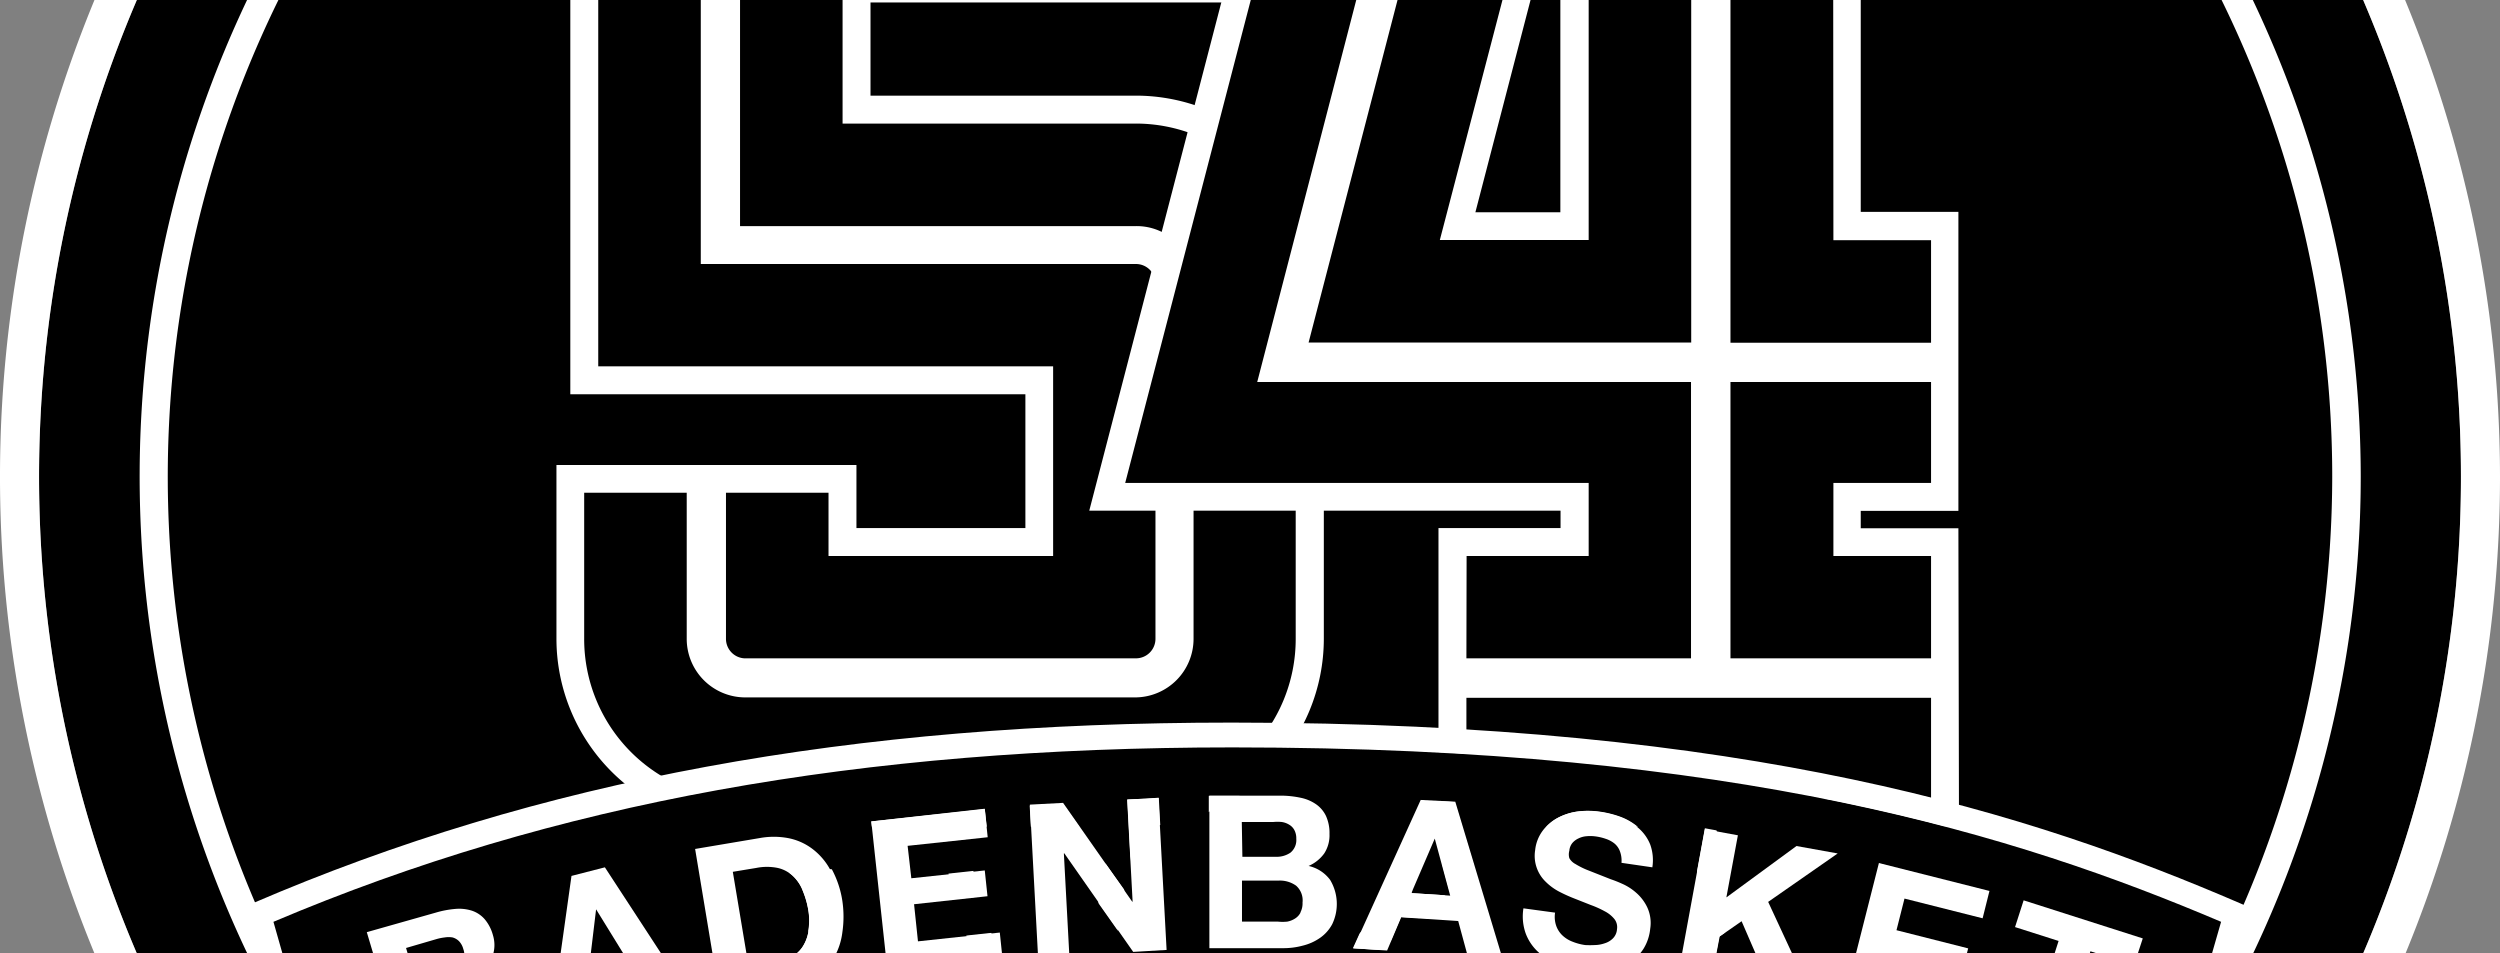
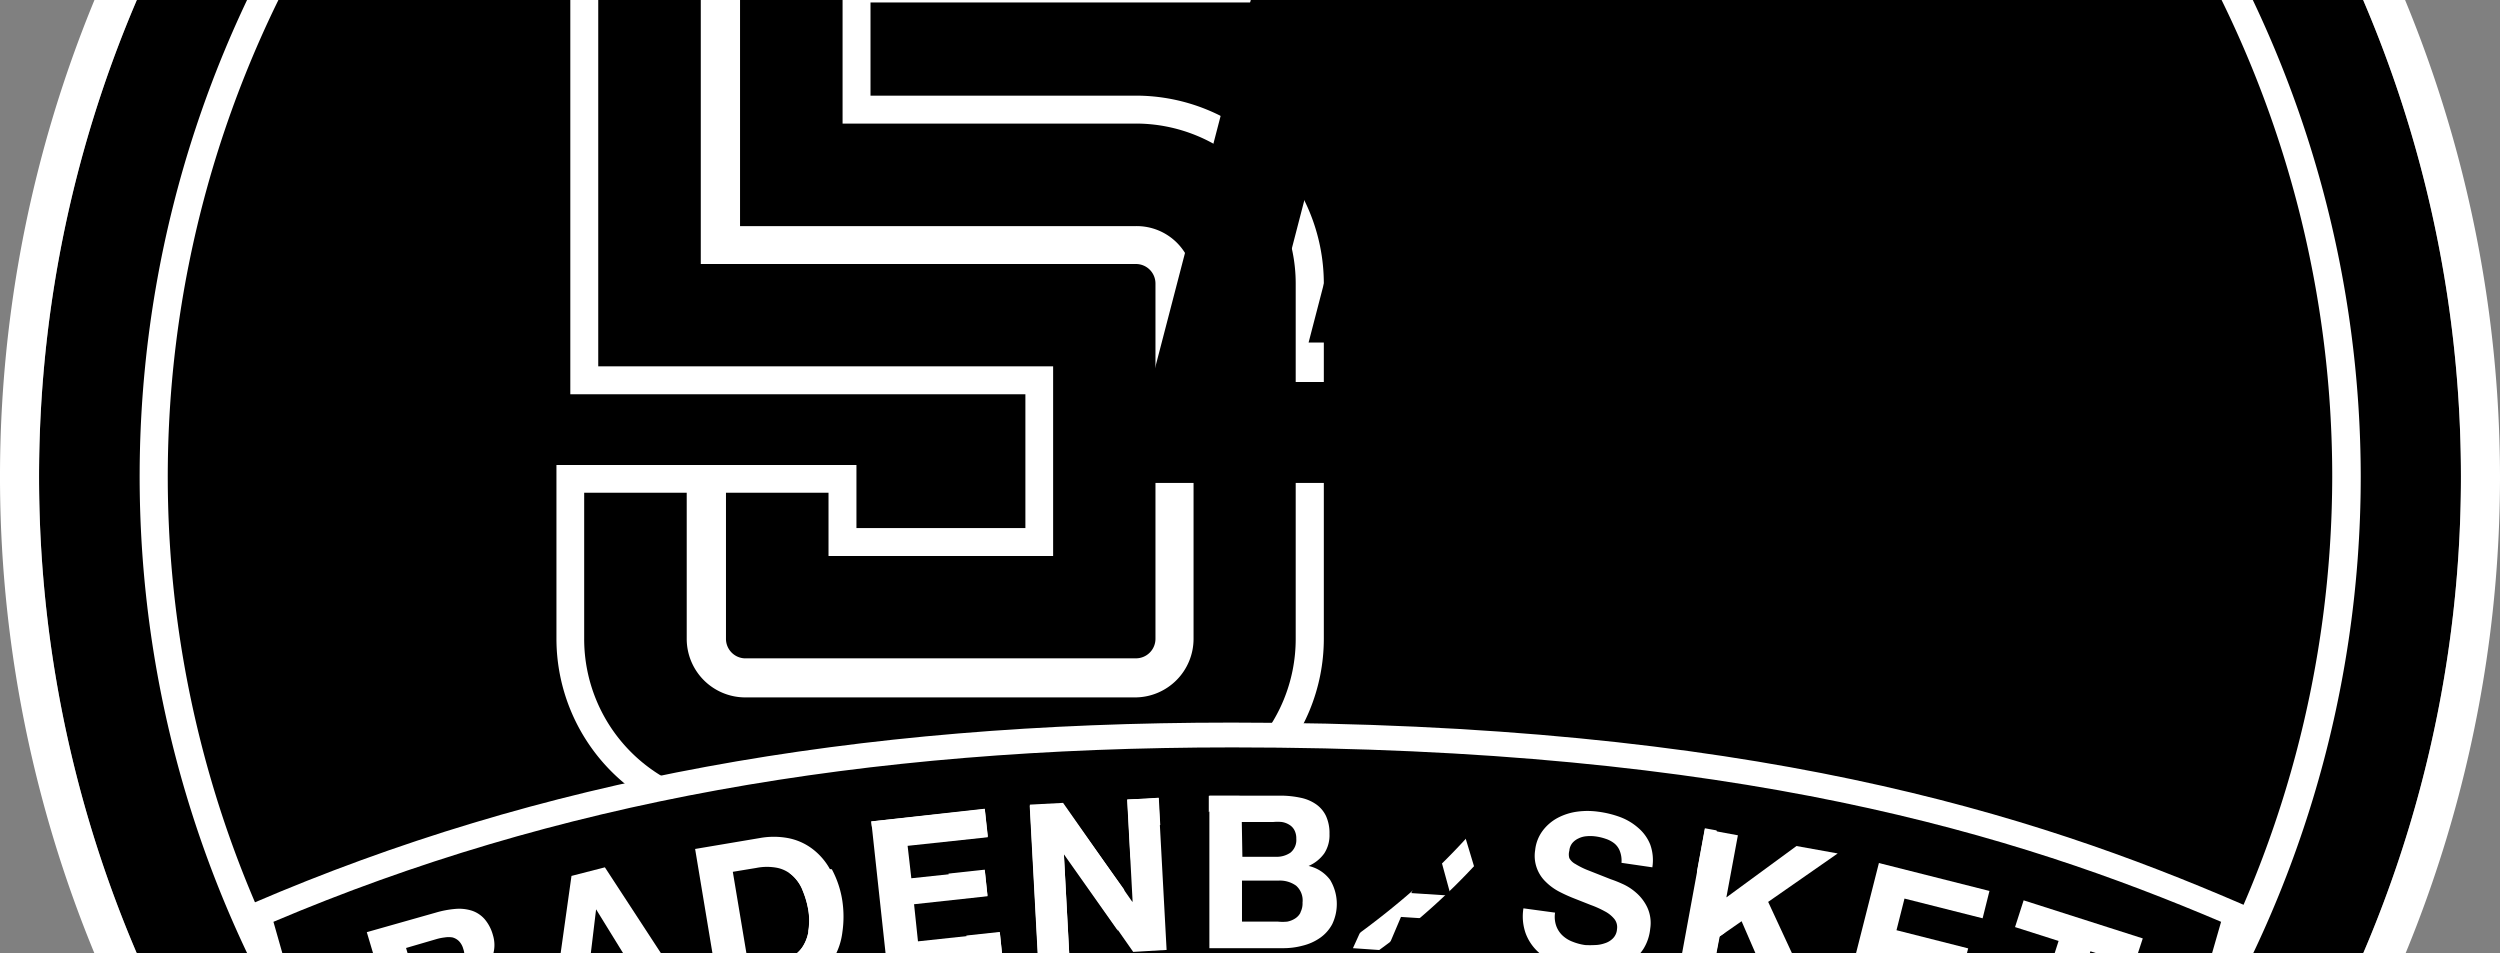
<svg xmlns="http://www.w3.org/2000/svg" preserveAspectRatio="xMidYMid slice" width="1180px" height="450px" viewBox="0 0 128 128">
  <rect x="0" y="0" width="128" height="128" fill="#808080" stroke="none" />
  <defs>
    <style>.a{fill:#fff;}</style>
  </defs>
  <title>Zeichenfläche 1</title>
  <path d="M64,2a62,62,0,1,0,62,62A62,62,0,0,0,64,2" />
  <path class="a" d="M64,126a62,62,0,1,1,62-62,62,62,0,0,1-62,62M64,0a64,64,0,1,0,64,64A64.07,64.07,0,0,0,64,0" />
  <path d="M123.73,94.66c-3.55-1.75-9.19-3.93-12.86-5.3l-2.95,10.28-1.61-.6c-.59-.21-1.22-.44-1.92-.68l-.49,1.6c2.42.79,10.58,3.5,15.45,5.62l-2.54-7.7Z" />
  <path class="a" d="M103.9,100l.49-1.6c.7.24,1.34.46,1.92.68l1.61.6,2.95-10.28c3.67,1.37,9.31,3.55,12.86,5.3l-6.93,3.21,2.55,7.7c-4.87-2.11-13-4.82-15.45-5.62M127,94.75l-1.26-.69c-3.59-2-11-4.82-15.1-6.33l-.74-.27L107,97.73l-.13,0c-.8-.3-1.68-.6-2.68-.94l-.71-.24-1.34,4.41.68.22c.12,0,12.48,4,17.47,6.46l1.55.75-3.2-9.69Z" />
  <path d="M21.55,99.07l-1.61.6L17,89.39c-3.67,1.37-9.32,3.55-12.86,5.3l6.93,3.22-2.55,7.7c4.87-2.11,13-4.82,15.45-5.62l-.49-1.6c-.71.24-1.35.47-1.93.68" />
-   <path class="a" d="M8.52,105.6l2.55-7.7L4.14,94.68c3.55-1.74,9.19-3.92,12.86-5.29l2.95,10.27,1.61-.6c.58-.22,1.22-.44,1.92-.69L24,100c-2.42.79-10.58,3.5-15.45,5.61m15.91-9.08-.71.24c-1,.34-1.9.65-2.68.94l-.13,0L18,87.47l-.74.27c-4.1,1.52-11.51,4.36-15.1,6.34l-1.26.69,8.4,3.9-3.2,9.69,1.55-.75c5-2.42,17.35-6.42,17.47-6.46l.68-.22Z" />
  <path d="M64,8.59A55.41,55.41,0,1,0,119.41,64,55.47,55.47,0,0,0,64,8.59" />
  <path class="a" d="M64,119.41A55.41,55.41,0,1,1,119.41,64,55.47,55.47,0,0,1,64,119.41M64,7.13A56.86,56.86,0,1,0,120.87,64,56.93,56.93,0,0,0,64,7.13" />
  <path class="a" d="M87.45,80.21H41.17a24,24,0,1,0,46.28,0" />
  <path d="M62.57,101.67a6.43,6.43,0,0,0,2.36,3.78,11.41,11.41,0,0,0,6.24,2,18.15,18.15,0,0,0,2.8-.17,22.83,22.83,0,0,0,3.73-2.2,22.58,22.58,0,0,0,6.87-8,29,29,0,0,1-22,4.65" />
  <path d="M61.22,101.41a37,37,0,0,1-4.6-1.3c.25,3.78.92,6.82,1.9,8.52a23.09,23.09,0,0,0,11.67,0,12,12,0,0,1-6-2.17,7.75,7.75,0,0,1-2.93-5" />
  <path d="M56.55,98.74a35.72,35.72,0,0,0,4.53,1.34c-.18-3.27.92-7.06,8-12.33,10.66-7.6,11.42-14.83,11.36-17.13a22.78,22.78,0,0,0-12.58-6.43l-.41-.06a5.71,5.71,0,0,0-.66.35c-7.91,8.24-10.65,23.65-10.25,34.27" />
  <path d="M50.73,97.45a24.08,24.08,0,0,1-9-8.26A22.52,22.52,0,0,0,45.9,100h0c.35.48.71.93,1.08,1.37a5.49,5.49,0,0,0,3.75-3.94" />
  <path d="M55.32,99.63l-.07,0a35.52,35.52,0,0,1-3.36-1.53,6.22,6.22,0,0,1-1.88,3,3.44,3.44,0,0,1-.78.6,8.32,8.32,0,0,1-1.35.72,22.59,22.59,0,0,0,9,5.74,27.3,27.3,0,0,1-1.55-8.5" />
  <path d="M50.9,96.07c0-.06,0-.12,0-.19a34.12,34.12,0,0,0-1.63-9.05A38.06,38.06,0,0,1,47.5,76.9,17.1,17.1,0,0,1,48.77,70a22.71,22.71,0,0,0-6.92,13.06,22.41,22.41,0,0,0-.25,2.49c.81,3.65,4.32,7.55,9.3,10.5" />
-   <path d="M49.32,72.37a16.1,16.1,0,0,0-.55,4.51,37.24,37.24,0,0,0,1.72,9.62,35.38,35.38,0,0,1,1.68,9.38,8.57,8.57,0,0,1,0,.89c1,.53,2,1,3.13,1.47a65.08,65.08,0,0,1,.57-10c1.36-10.28,4.87-19,9.74-24.32a22.64,22.64,0,0,0-14.23,4,14,14,0,0,0-1,1.65,17.72,17.72,0,0,0-1,2.77" />
  <path d="M78.48,80.21a33.54,33.54,0,0,1-8.64,8.57c-7.16,5.32-7.71,8.77-7.47,11.57C70.82,101.89,79,100,85.2,94.92c.18-.21.36-.42.53-.63a23.11,23.11,0,0,0,1-4.09,22.83,22.83,0,0,0-.64-10Z" />
  <path class="a" d="M58.16,81.92H38.11a9.63,9.63,0,0,1-9.62-9.62V63.4H43.85v3.23h8.65V59.78H29.2V24.44H66.63V39.72H44.57v4.77H58.16a9.63,9.63,0,0,1,9.62,9.62V72.3a9.63,9.63,0,0,1-9.62,9.62M31.34,66.25v6a6.77,6.77,0,0,0,6.77,6.77H58.16a6.78,6.78,0,0,0,6.77-6.77V54.11a6.78,6.78,0,0,0-6.77-6.77H41.71V36.87H63.78V34.48H39.32V49.74H58.16a4.33,4.33,0,0,1,4.38,4.37V72.3a4.42,4.42,0,0,1-4.38,4.45H38.11a4.42,4.42,0,0,1-4.37-4.45v-6Zm7.26,5.63H57.74V54.53H34.45V29.68H63.78V27.29H32.06V56.93H55.35V69.48H41V66.25H38.6Z" />
  <path d="M42.42,68.06h11.5V58.35H30.63V25.86H65.21v5.25H35.88v22H58.16a1,1,0,0,1,1,1V72.3a1,1,0,0,1-1,1H38.11a1,1,0,0,1-.94-1V64.82h5.25ZM65.21,38.3H43.14v7.62h15a8.19,8.19,0,0,1,8.2,8.19V72.3a8.19,8.19,0,0,1-8.2,8.2H38.11a8.19,8.19,0,0,1-8.2-8.2V64.82h5.25V72.3a3,3,0,0,0,2.95,3H58.16a3,3,0,0,0,2.95-3V54.11a2.91,2.91,0,0,0-2.95-2.94H37.89V33.05H65.21Z" />
-   <path class="a" d="M100.3,81.92H73.65V66.63h6.25v-.89H55.77L66.5,24.44H95.27v26h5V65.75h-5v.89h5ZM76.51,79.07H97.45V76.74H76.51ZM90,71.88h7.42V69.49h-5V62.89h5V60.57H90Zm-13.51,0h8.64V60.57H62.53l8.63-33.28H68.71l-9.25,35.6h23.3v6.59H76.51ZM90,55.71h7.42v-2.4h-5v-26H90Zm-21.22,0H85.15V27.29H82.76v26H71.87l6.76-26H76.19Zm6.76-5.25h4.35V33.72Z" />
  <path d="M98.87,59.15v5.17h-5v3.74h5V73.3H88.6V59.15Zm-5-7.26h5v5.25H88.6V25.86h5.25ZM75.08,75.32H98.87v5.17H75.08ZM73.72,51.88h7.62v-26h5.25V57.13H67l8.12-31.27h5.39Zm1.37,16.18h6.25V64.32H57.61l10-38.46H73L64.37,59.15H86.58V73.3H75.08Z" />
  <path d="M41.09,85.16a2.1,2.1,0,0,0-.51-.74,1.7,1.7,0,0,0-.77-.4,2.88,2.88,0,0,0-1.08,0l-1.21.2.81,4.85,1.51-.25a2.17,2.17,0,0,0,.69-.24,1.59,1.59,0,0,0,.55-.49,2.07,2.07,0,0,0,.31-.79,3.29,3.29,0,0,0,0-1.1,4.37,4.37,0,0,0-.29-1" />
  <path d="M66.1,83.3a.82.82,0,0,0,.3-.71.91.91,0,0,0-.1-.45.72.72,0,0,0-.26-.27,1.19,1.19,0,0,0-.38-.14,2.77,2.77,0,0,0-.44,0H63.62v1.82h1.74a1.24,1.24,0,0,0,.76-.21" />
  <polygon points="73.46 82.52 72.26 85.32 74.28 85.45 73.48 82.52 73.46 82.52" />
  <path d="M65.47,84.69H63.6v2.15h1.83a2.3,2.3,0,0,0,.48,0,1.19,1.19,0,0,0,.4-.16.82.82,0,0,0,.28-.31,1,1,0,0,0,.11-.5,1,1,0,0,0-.33-.86,1.42,1.42,0,0,0-.9-.26" />
  <path d="M23.66,88.92a.83.83,0,0,0,.09-.76,1,1,0,0,0-.22-.41.75.75,0,0,0-.33-.19,1.06,1.06,0,0,0-.4,0,2.91,2.91,0,0,0-.44.09l-1.54.45.51,1.75L23,89.34a1.22,1.22,0,0,0,.66-.42" />
  <polygon points="30.52 86.13 30.16 89.15 32.13 88.7 30.54 86.12 30.52 86.13" />
  <path d="M24.38,90.43a1.45,1.45,0,0,0-.93,0l-1.8.52.6,2.06L24,92.5a2.17,2.17,0,0,0,.45-.18,1.16,1.16,0,0,0,.34-.27.83.83,0,0,0,.19-.38,1.12,1.12,0,0,0,0-.51,1,1,0,0,0-.57-.73" />
  <path d="M109.26,89,107,88.3l-1.94,6.06-1.64-.52,1.95-6.06-2.23-.71.44-1.38,6.09,2Zm-7.76-2.4-4-1-.41,1.62,3.67.93-.33,1.29-3.67-.93-.47,1.85,4.08,1L100,92.8l-5.75-1.46,1.92-7.57,5.66,1.43ZM93,91l-2.12-.39-1.68-3.88-1.15.8L87.57,90l-1.69-.31L87.29,82l1.69.31-.58,3.18L92,82.9l2.11.39-3.56,2.48ZM84.6,84,83,83.81a1.41,1.41,0,0,0-.07-.59,1,1,0,0,0-.29-.4,1.36,1.36,0,0,0-.45-.24,2.86,2.86,0,0,0-.57-.13,2,2,0,0,0-.42,0,1.12,1.12,0,0,0-.39.11,1,1,0,0,0-.31.23.74.74,0,0,0-.16.4.7.7,0,0,0,0,.38.78.78,0,0,0,.31.3,4.17,4.17,0,0,0,.67.33l1.14.45a5.73,5.73,0,0,1,.58.23,2.73,2.73,0,0,1,.72.46,2.35,2.35,0,0,1,.58.75,1.9,1.9,0,0,1,.14,1.1,2.38,2.38,0,0,1-.33,1,2.14,2.14,0,0,1-.71.71,2.9,2.9,0,0,1-1.07.39,4.7,4.7,0,0,1-1.42,0A5,5,0,0,1,79.72,89a3.09,3.09,0,0,1-1-.63,2.45,2.45,0,0,1-.63-.95A2.6,2.6,0,0,1,78,86.1l1.65.21a1.4,1.4,0,0,0,.06.68,1.26,1.26,0,0,0,.32.49,1.64,1.64,0,0,0,.52.32,2.77,2.77,0,0,0,.64.17,3.87,3.87,0,0,0,.49,0,1.59,1.59,0,0,0,.51-.09,1,1,0,0,0,.42-.25.77.77,0,0,0,.21-.47.69.69,0,0,0-.14-.53,1.51,1.51,0,0,0-.49-.39,5,5,0,0,0-.71-.32l-.81-.32a7,7,0,0,1-.81-.37,2.86,2.86,0,0,1-.69-.5,2,2,0,0,1-.45-.69,1.92,1.92,0,0,1-.09-.93,2,2,0,0,1,.39-1,2.31,2.31,0,0,1,.76-.65,3,3,0,0,1,1-.32,4.2,4.2,0,0,1,1.06,0,5.14,5.14,0,0,1,1.15.28,3,3,0,0,1,.94.57,2.18,2.18,0,0,1,.59.86A2.37,2.37,0,0,1,84.6,84m-9.48,4.51-.48-1.78-2.91-.19L71,88.26l-1.73-.12,3.45-7.6,1.76.12,2.41,8Zm-6.94-1.59a2,2,0,0,1-.62.7,2.64,2.64,0,0,1-.89.4,3.94,3.94,0,0,1-1,.13l-3.78,0,0-7.81,3.68,0a5.07,5.07,0,0,1,1,.11,2.13,2.13,0,0,1,.78.33,1.53,1.53,0,0,1,.51.6,2.1,2.1,0,0,1,.18.92,1.72,1.72,0,0,1-.27,1,2,2,0,0,1-.8.64,1.9,1.9,0,0,1,1.07.73,2.16,2.16,0,0,1,.35,1.26,2.11,2.11,0,0,1-.23,1M58,88.33l-3.53-5h0l.28,5.22-1.61.09-.42-7.8,1.7-.09L58,85.76h0l-.28-5.23,1.61-.09.42,7.8ZM45.45,89.41l-.84-7.76L50.42,81l.16,1.43-4.1.44.18,1.66,3.76-.41.14,1.33-3.76.41.2,1.9,4.19-.45.15,1.44Zm-2.37-2.07a3.45,3.45,0,0,1-.45,1.34,3,3,0,0,1-1,1,3.74,3.74,0,0,1-1.49.56l-3.32.55-1.28-7.7,3.33-.55a4,4,0,0,1,1.42,0,3,3,0,0,1,1.23.53,3.39,3.39,0,0,1,.93,1.07A4.9,4.9,0,0,1,43,85.75a5.29,5.29,0,0,1,0,1.59m-9.28,4.08-1-1.57L30,90.49l-.21,1.83-1.69.38,1.16-8.27L31,84.05l4.57,7Zm-7.11.4a2,2,0,0,1-.4.85,2.76,2.76,0,0,1-.74.63,3.83,3.83,0,0,1-.95.41L21,94.77l-2.18-7.5,3.53-1a4.77,4.77,0,0,1,1-.19,2.18,2.18,0,0,1,.85.09,1.48,1.48,0,0,1,.65.43,2,2,0,0,1,.43.83,1.68,1.68,0,0,1,0,1,1.93,1.93,0,0,1-.58.84,1.86,1.86,0,0,1,1.24.4,2.16,2.16,0,0,1,.69,1.1,2.13,2.13,0,0,1,.07,1m36.36-14c-19.12,0-34.74,2.84-49.11,8.93l3.45,12c9.61-3.47,25.22-7.49,46-7.49C80,91.26,97,94,110.22,98.76l3.44-12c-10.46-4.45-24.72-8.93-50.61-8.93" />
  <path class="a" d="M63.4,91.26c-20.77,0-36.39,4-46,7.49L14,86.79c14.36-6.09,30-8.93,49.11-8.93,25.89,0,40.14,4.48,50.61,8.93l-3.45,12C97,94,80,91.26,63.4,91.26m51.29-5.42c-10.63-4.58-25.08-9.25-51.63-9.25-19.53,0-35.46,2.94-50.12,9.25l-.52.22,4.14,14.36.64-.24c9.45-3.49,25.14-7.65,46.2-7.65,16.71,0,33.85,2.79,47,7.65l.64.24,4.14-14.36Z" />
  <polygon class="a" points="91.98 82.91 88.39 85.54 88.98 82.36 87.29 82.05 85.88 89.72 87.57 90.04 88.02 87.56 89.17 86.76 90.85 90.64 92.97 91.03 90.53 85.77 94.09 83.29 91.98 82.91" />
  <path class="a" d="M83.9,82a3,3,0,0,0-.94-.57,5.18,5.18,0,0,0-1.15-.28,3.94,3.94,0,0,0-1.06,0,3,3,0,0,0-1,.32,2.34,2.34,0,0,0-.76.65,2,2,0,0,0-.39,1,1.84,1.84,0,0,0,.54,1.62,2.84,2.84,0,0,0,.68.5,7.93,7.93,0,0,0,.82.37l.81.32a5,5,0,0,1,.71.32,1.55,1.55,0,0,1,.49.39.67.67,0,0,1,.14.53.73.73,0,0,1-.21.47,1,1,0,0,1-.42.25,1.61,1.61,0,0,1-.51.09,4.65,4.65,0,0,1-.49,0,2.73,2.73,0,0,1-.64-.17,1.55,1.55,0,0,1-.52-.32,1.26,1.26,0,0,1-.32-.49,1.4,1.4,0,0,1-.06-.68L78,86.1a2.6,2.6,0,0,0,.11,1.27,2.45,2.45,0,0,0,.63.95,3,3,0,0,0,1,.62,4.9,4.9,0,0,0,1.22.31,4.72,4.72,0,0,0,1.42,0,2.86,2.86,0,0,0,1.07-.39,2.18,2.18,0,0,0,.71-.71,2.38,2.38,0,0,0,.33-1,1.9,1.9,0,0,0-.15-1.1,2.29,2.29,0,0,0-.57-.75,2.73,2.73,0,0,0-.72-.46,6,6,0,0,0-.58-.23l-1.14-.45a4,4,0,0,1-.67-.33.75.75,0,0,1-.31-.3.7.7,0,0,1,0-.38.72.72,0,0,1,.16-.4.91.91,0,0,1,.31-.23,1.1,1.1,0,0,1,.39-.11,2,2,0,0,1,.42,0,2.62,2.62,0,0,1,.58.13,1.43,1.43,0,0,1,.45.24.93.93,0,0,1,.28.4,1.36,1.36,0,0,1,.08.59L84.6,84a2.36,2.36,0,0,0-.11-1.17A2.18,2.18,0,0,0,83.9,82" />
-   <path class="a" d="M72.26,85.32l1.2-2.79h0l.79,2.92Zm.48-4.77-3.45,7.6,1.73.11.72-1.7,2.92.19.48,1.77,1.78.12-2.41-8Z" />
  <polygon class="a" points="103.17 87.06 105.4 87.77 103.45 93.84 105.09 94.36 107.03 88.3 109.26 89.01 109.71 87.64 103.61 85.69 103.17 87.06" />
  <polygon class="a" points="94.28 91.35 100.03 92.8 100.38 91.4 96.3 90.37 96.77 88.51 100.44 89.44 100.77 88.15 97.1 87.22 97.51 85.6 101.51 86.61 101.86 85.21 96.2 83.78 94.28 91.35" />
  <path class="a" d="M41.39,87.3a2,2,0,0,1-.31.79,1.57,1.57,0,0,1-.55.5,2.23,2.23,0,0,1-.69.24l-1.51.25-.81-4.85,1.21-.2a2.76,2.76,0,0,1,1.08,0,1.65,1.65,0,0,1,.77.4,2,2,0,0,1,.51.74,4.56,4.56,0,0,1,.29,1,3.2,3.2,0,0,1,0,1.1m1.11-3.18a3.3,3.3,0,0,0-.93-1.06,3,3,0,0,0-1.23-.53,4,4,0,0,0-1.42,0l-3.32.56,1.28,7.7,3.32-.55a3.84,3.84,0,0,0,1.49-.55,3.12,3.12,0,0,0,1-1,3.47,3.47,0,0,0,.45-1.34,5.53,5.53,0,0,0,0-1.59,5,5,0,0,0-.54-1.63" />
  <path class="a" d="M25,91.67a.8.8,0,0,1-.18.38,1.22,1.22,0,0,1-.34.27,2.16,2.16,0,0,1-.45.18L22.25,93,21.66,91l1.8-.52a1.45,1.45,0,0,1,.93,0,1,1,0,0,1,.57.73,1.08,1.08,0,0,1,0,.51m-4.17-3.59,1.54-.45a2.55,2.55,0,0,1,.44-.09,1.22,1.22,0,0,1,.4,0,.75.75,0,0,1,.33.19.92.92,0,0,1,.22.4.83.83,0,0,1-.09.76,1.24,1.24,0,0,1-.66.42l-1.67.49Zm5.11,1.59a1.88,1.88,0,0,0-1.24-.4,2,2,0,0,0,.58-.84,1.71,1.71,0,0,0,0-1,2.11,2.11,0,0,0-.43-.83,1.5,1.5,0,0,0-.65-.43,2.17,2.17,0,0,0-.85-.09,5,5,0,0,0-1,.19l-3.53,1L21,94.77l3.63-1.05a4.09,4.09,0,0,0,.95-.41,2.72,2.72,0,0,0,.74-.64,2,2,0,0,0,.4-.85,2.39,2.39,0,0,0-.76-2.15" />
  <path class="a" d="M30.16,89.15l.36-3h0l1.59,2.58Zm-.9-4.71L28.1,92.71l1.69-.38L30,90.49l2.85-.64,1,1.56L35.54,91l-4.57-7Z" />
  <polygon class="a" points="47 87.79 46.8 85.89 50.56 85.48 50.42 84.16 46.66 84.56 46.47 82.9 50.57 82.46 50.42 81.02 44.61 81.65 45.45 89.41 51.34 88.78 51.19 87.34 47 87.79" />
  <polygon class="a" points="57.71 80.53 57.99 85.76 57.97 85.76 54.43 80.7 52.73 80.79 53.15 88.59 54.75 88.51 54.47 83.29 54.49 83.28 58.02 88.33 59.73 88.23 59.31 80.44 57.71 80.53" />
  <path class="a" d="M66.59,86.31a.77.77,0,0,1-.28.31,1.12,1.12,0,0,1-.4.16,2.28,2.28,0,0,1-.48,0H63.59V84.68h1.87a1.42,1.42,0,0,1,.9.26,1,1,0,0,1,.33.86,1,1,0,0,1-.11.51m-3-4.63h1.61a2.16,2.16,0,0,1,.44,0,1,1,0,0,1,.38.14.7.7,0,0,1,.26.27.9.9,0,0,1,.1.45.83.83,0,0,1-.3.71,1.24,1.24,0,0,1-.76.21H63.61ZM67,83.93a1.93,1.93,0,0,0,.8-.64,1.71,1.71,0,0,0,.27-1,2.1,2.1,0,0,0-.18-.92,1.53,1.53,0,0,0-.51-.6,2.13,2.13,0,0,0-.78-.33,5,5,0,0,0-1-.11l-3.68,0,0,7.81,3.78,0a3.8,3.8,0,0,0,1-.13,2.63,2.63,0,0,0,.89-.4,2,2,0,0,0,.62-.7,2.39,2.39,0,0,0-.11-2.27A1.88,1.88,0,0,0,67,83.93" />
</svg>